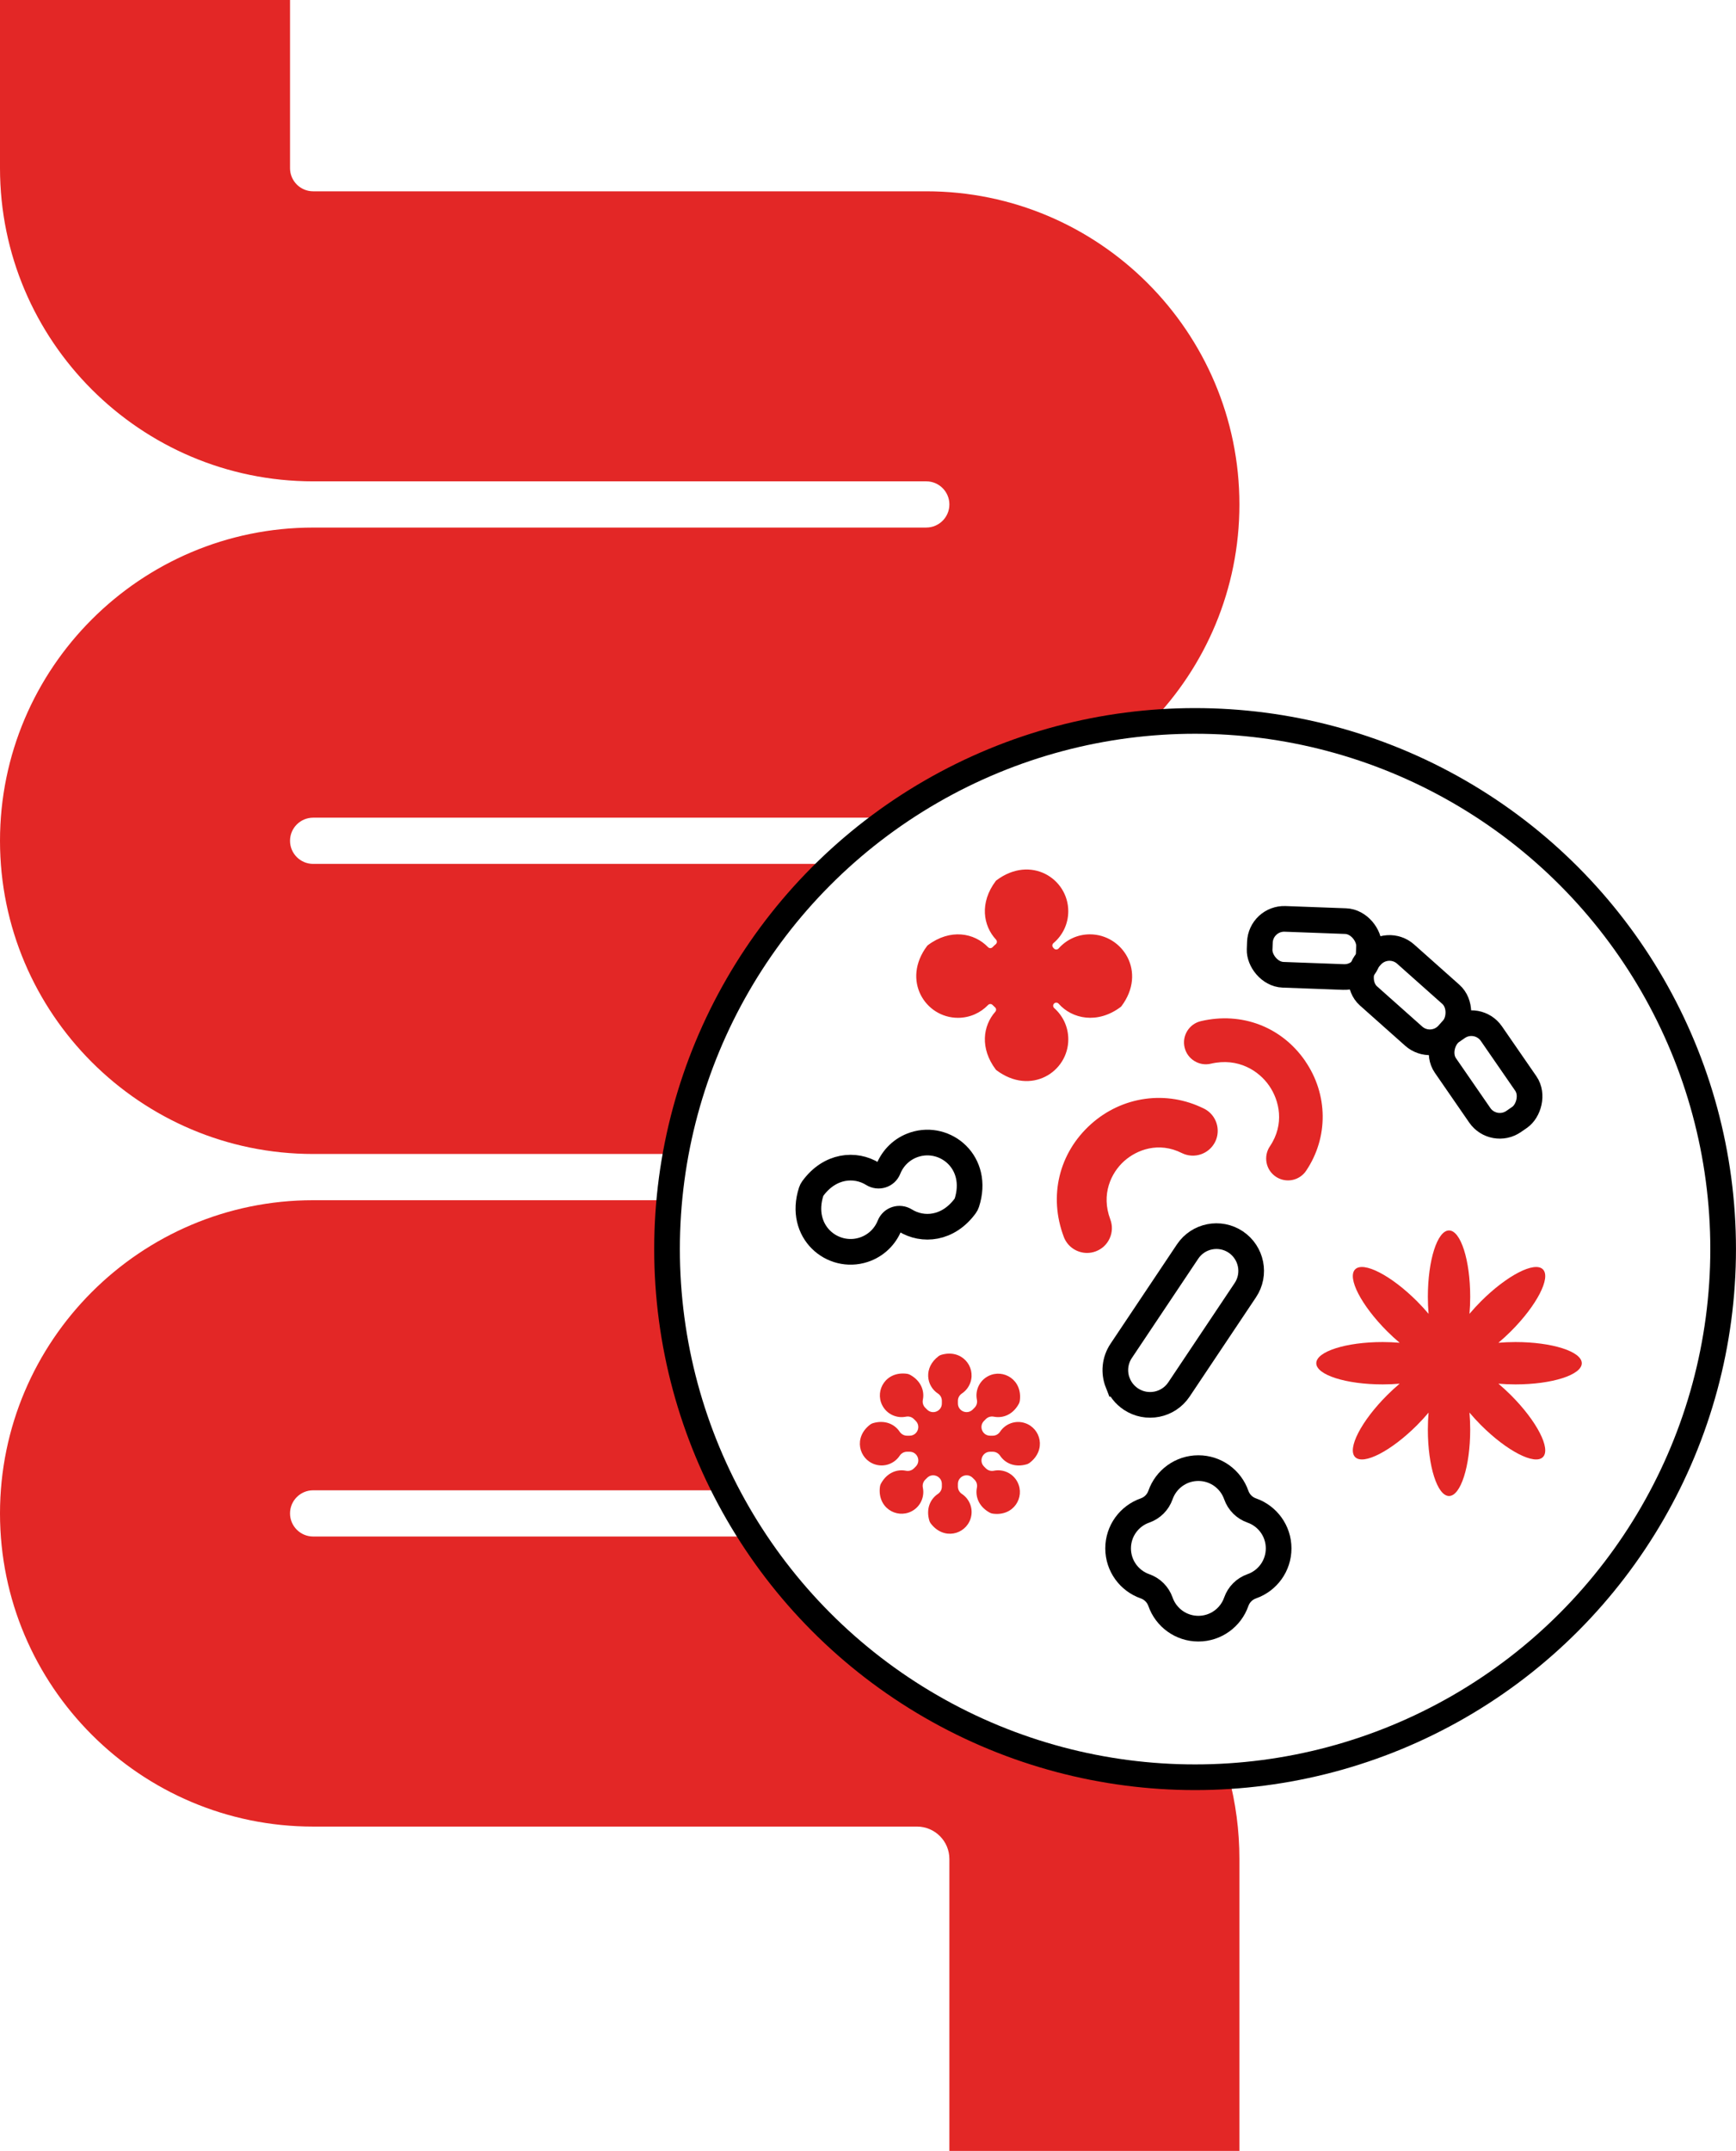
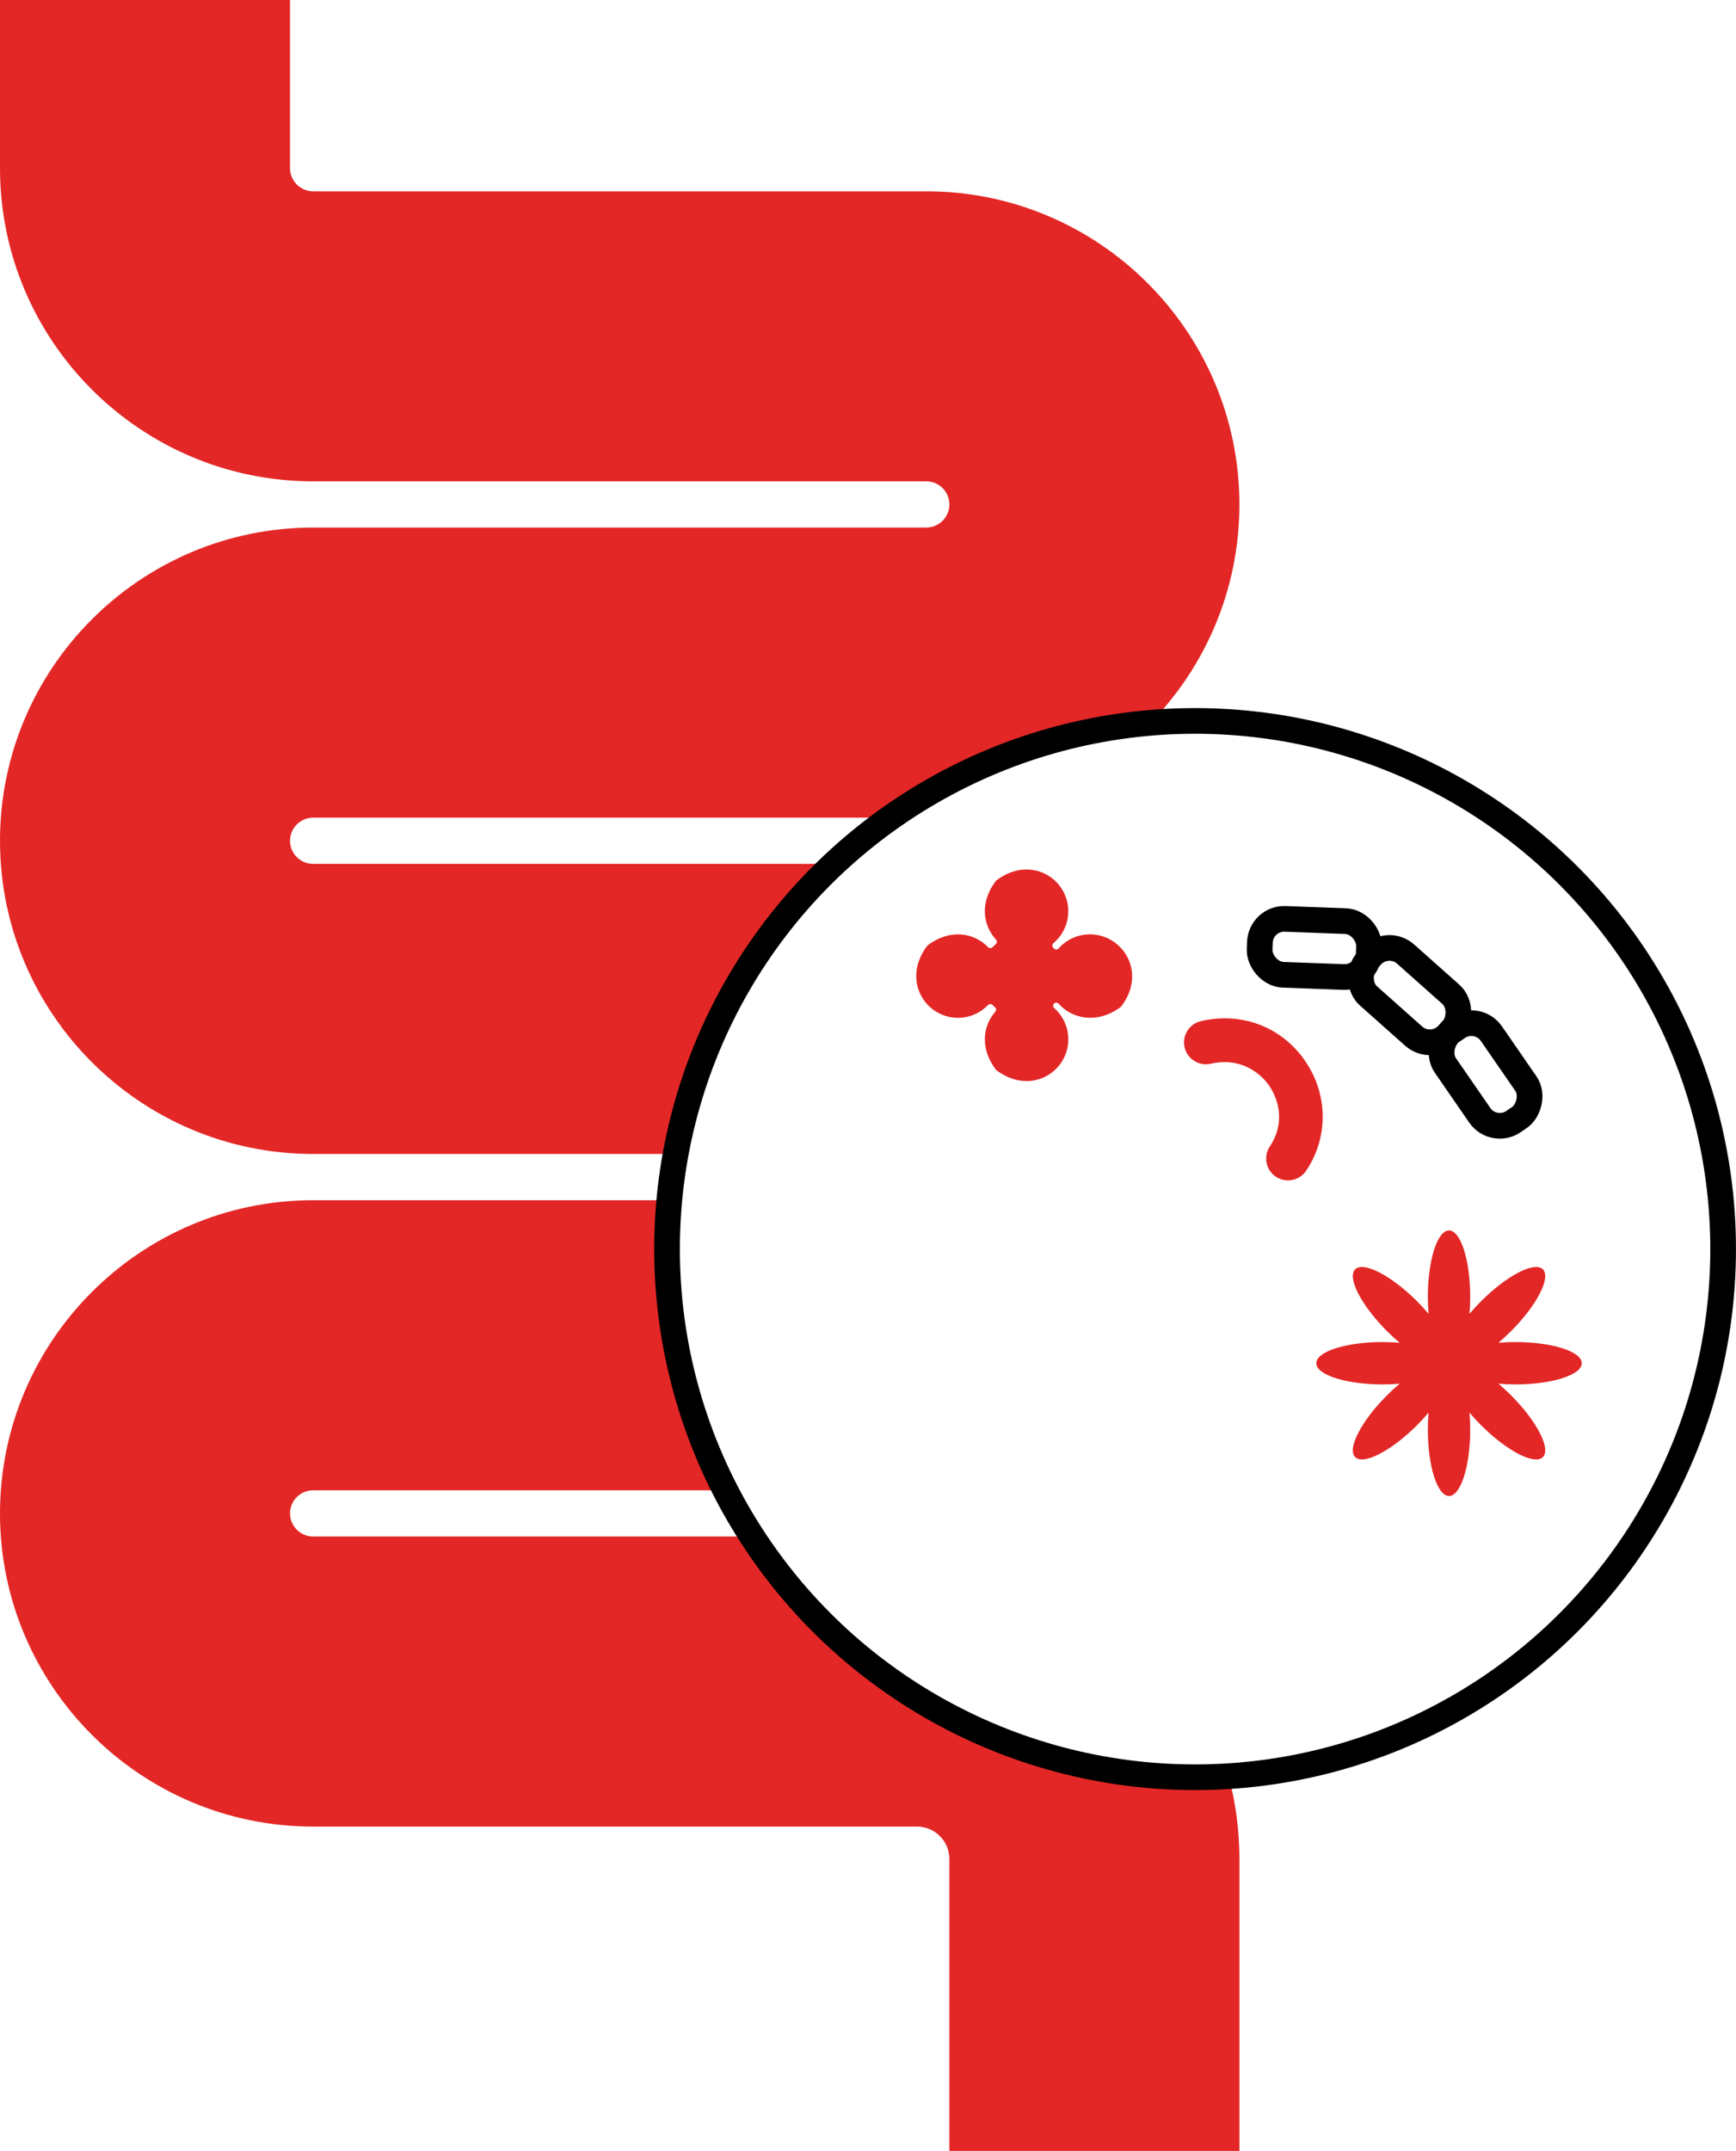
<svg xmlns="http://www.w3.org/2000/svg" id="Layer_2" data-name="Layer 2" viewBox="0 0 676.38 837.87">
  <defs>
    <style>
      .cls-1 {
        stroke-miterlimit: 10;
      }

      .cls-1, .cls-2 {
        fill: none;
        stroke: #000;
        stroke-width: 10px;
      }

      .cls-3 {
        fill: #e32726;
      }

      .cls-2 {
        stroke-linejoin: round;
      }
    </style>
  </defs>
  <g id="Layer_1-2" data-name="Layer 1">
    <g>
      <g>
        <path class="cls-3" d="M360.9,205.51H122C54.73,205.51,0,260.24,0,327.52s54.73,122,122,122h141.22c8.04-44.21,30.21-83.49,61.66-113H122c-4.96,0-9-4.04-9-9s4.04-9,9-9h224.92c29.11-20.6,63.8-33.81,101.36-36.95,21.41-21.99,34.62-52.01,34.62-85.05,0-67.27-54.73-122-122-122H122c-4.96,0-9-4.04-9-9V0H0v65.5c0,67.27,54.73,122,122,122h238.9c4.96,0,9,4.04,9,9s-4.04,9-9,9Z" />
        <path class="cls-3" d="M465.63,692.31c-72.33,0-135.94-37.33-172.62-93.78H122c-4.96,0-9-4.04-9-9s4.04-9,9-9h160.55c-14.48-28.17-22.66-60.11-22.66-93.96,0-6.42.31-12.77.89-19.04H122c-67.27,0-122,54.73-122,122s54.73,122,122,122h235.28c6.96,0,12.62,5.66,12.62,12.62v113.71h113v-113.71c0-11.15-1.47-21.96-4.21-32.26-4.32.27-8.67.42-13.06.42Z" />
      </g>
      <circle class="cls-2" cx="465.63" cy="486.57" r="205.74" />
      <g>
        <path class="cls-3" d="M387.96,343.19c-6.34,8.44-4.96,17.39.12,22.84.47.51.43,1.31-.1,1.76-.44.37-.86.76-1.26,1.18-.48.5-1.27.49-1.75,0-5.37-5.6-14.7-7.36-23.49-.76-.1.07-.18.16-.25.25-10.04,13.37-.72,28.02,12.02,28.02,4.61,0,8.77-1.92,11.73-5,.48-.5,1.27-.5,1.75,0,.31.32.63.63.97.93.5.44.53,1.21.09,1.7-4.84,5.48-6.04,14.23.18,22.52.07.09.16.18.25.25,13.37,10.03,28.01.72,28.01-12.02,0-4.85-2.12-9.2-5.49-12.18-.5-.44-.54-1.21-.1-1.71h0c.48-.55,1.33-.54,1.82,0,5.28,5.98,15.17,8.05,24.21,1.26.09-.07.18-.16.25-.25,10.04-13.37.45-28.02-12.28-28.02-4.85,0-9.2,2.13-12.18,5.5-.49.55-1.34.55-1.83,0-.1-.11-.19-.22-.29-.32-.47-.51-.42-1.3.1-1.75,3.54-2.98,5.78-7.44,5.78-12.43,0-12.74-14.65-22.05-28.02-12.02-.09.07-.18.16-.25.25Z" />
-         <path class="cls-3" d="M365.66,528.31c-5.87,4.44-4.79,11.57-.18,14.56.95.62,1.49,1.69,1.49,2.82v1.01c0,3.01-3.63,4.51-5.76,2.39l-.73-.73c-.82-.82-1.14-1.99-.91-3.12.69-3.45-.74-7.38-5.01-9.71-.35-.19-.74-.32-1.14-.38-8.23-1.15-12.62,6.42-9.7,12.22,1.75,3.49,5.59,5.23,9.24,4.49,1.13-.23,2.29.1,3.1.91l.73.73c2.13,2.13.62,5.76-2.39,5.76h-1.03c-1.15,0-2.21-.6-2.85-1.56-1.95-2.93-5.74-4.69-10.4-3.32-.39.11-.75.3-1.07.54-6.63,5.01-4.39,13.46,1.78,15.5,3.71,1.23,7.65-.25,9.71-3.36.63-.96,1.69-1.55,2.84-1.55h1.03c3.01,0,4.51,3.63,2.39,5.76l-.73.73c-.82.82-1.99,1.14-3.12.91-3.45-.69-7.38.74-9.71,5.01-.19.35-.32.74-.38,1.14-1.15,8.23,6.42,12.62,12.22,9.7,3.49-1.75,5.23-5.59,4.49-9.24-.23-1.13.1-2.29.91-3.1l.73-.73c2.13-2.13,5.76-.62,5.76,2.39v1.03c0,1.15-.6,2.21-1.56,2.85-2.93,1.95-4.69,5.74-3.32,10.4.11.39.3.75.54,1.07,5.01,6.63,13.46,4.39,15.5-1.78,1.23-3.71-.25-7.65-3.36-9.71-.96-.63-1.55-1.69-1.55-2.84v-1.03c0-3.01,3.63-4.51,5.76-2.39l.73.73c.82.82,1.14,1.99.91,3.12-.69,3.45.74,7.38,5.01,9.71.35.19.74.32,1.14.38,8.23,1.15,12.62-6.42,9.7-12.22-1.75-3.49-5.59-5.23-9.24-4.49-1.13.23-2.29-.1-3.1-.91l-.73-.73c-2.13-2.13-.62-5.76,2.39-5.76h1.03c1.15,0,2.21.6,2.85,1.56,1.95,2.93,5.74,4.69,10.4,3.32.39-.11.75-.3,1.07-.54,6.63-5.01,4.39-13.46-1.78-15.5-3.71-1.23-7.65.25-9.71,3.36-.63.96-1.69,1.55-2.84,1.55h-1.03c-3.01,0-4.51-3.63-2.39-5.76l.73-.73c.82-.82,1.99-1.14,3.12-.91,3.45.69,7.38-.74,9.71-5.01.19-.35.32-.74.38-1.14,1.15-8.23-6.42-12.62-12.22-9.7-3.49,1.75-5.23,5.59-4.49,9.24.23,1.13-.1,2.29-.91,3.1l-.73.73c-2.13,2.13-5.76.62-5.76-2.39v-1.03c0-1.15.6-2.21,1.55-2.84,1.52-1.01,2.73-2.52,3.35-4.39,2.04-6.17-3.41-13.01-11.38-10.67-.39.11-.76.3-1.08.54Z" />
-         <path class="cls-1" d="M452.15,582.36c-.99,2.83-3.21,5.05-6.04,6.04-6.1,2.13-10.47,7.94-10.47,14.76s4.37,12.63,10.47,14.76c2.83.99,5.05,3.21,6.04,6.04,2.13,6.1,7.94,10.47,14.76,10.47s12.63-4.37,14.76-10.47c.99-2.83,3.21-5.05,6.04-6.04,6.1-2.13,10.47-7.94,10.47-14.76s-4.37-12.63-10.47-14.76c-2.83-.99-5.05-3.21-6.04-6.04-2.13-6.1-7.94-10.47-14.76-10.47s-12.63,4.37-14.76,10.47Z" />
-         <path class="cls-1" d="M340.08,457.33c-6.87-4.28-16.8-3.44-23.46,5.72-.24.33-.42.69-.55,1.08-5.07,15.74,8.32,26.65,20.43,22.7,4.81-1.57,8.39-5.15,10.13-9.51.96-2.4,3.84-3.31,6.04-1.94,6.87,4.28,16.8,3.44,23.46-5.72.24-.33.42-.69.55-1.08,5.08-15.74-8.32-26.65-20.43-22.7-4.81,1.57-8.39,5.15-10.13,9.51-.96,2.4-3.84,3.31-6.04,1.94Z" />
+         <path class="cls-1" d="M340.08,457.33Z" />
        <path class="cls-3" d="M616.29,531.03c0-4.56-11.58-8.25-25.86-8.25-2.29,0-4.5.1-6.62.28,1.62-1.37,3.26-2.86,4.88-4.48,10.1-10.1,15.67-20.9,12.45-24.12-3.22-3.22-14.02,2.35-24.12,12.45-1.62,1.62-3.11,3.26-4.48,4.88.18-2.12.28-4.33.28-6.62,0-14.28-3.7-25.86-8.25-25.86s-8.25,11.58-8.25,25.86c0,2.29.1,4.5.28,6.62-1.37-1.62-2.86-3.26-4.48-4.88-10.1-10.1-20.9-15.67-24.12-12.45-3.22,3.22,2.35,14.02,12.45,24.12,1.62,1.62,3.26,3.11,4.88,4.48-2.12-.18-4.33-.28-6.62-.28-14.28,0-25.86,3.7-25.86,8.25s11.58,8.25,25.86,8.25c2.29,0,4.5-.1,6.62-.28-1.62,1.37-3.26,2.86-4.88,4.48-10.1,10.1-15.67,20.9-12.45,24.12,3.22,3.22,14.02-2.35,24.12-12.45,1.62-1.62,3.11-3.26,4.48-4.88-.18,2.12-.28,4.33-.28,6.62,0,14.28,3.7,25.86,8.25,25.86s8.25-11.58,8.25-25.86c0-2.29-.1-4.5-.28-6.62,1.37,1.62,2.86,3.26,4.48,4.88,10.1,10.1,20.9,15.67,24.12,12.45,3.22-3.22-2.35-14.02-12.45-24.12-1.62-1.62-3.26-3.11-4.88-4.48,2.12.18,4.33.28,6.62.28,14.28,0,25.86-3.7,25.86-8.25Z" />
        <g>
          <rect class="cls-1" x="557.59" y="407.65" width="42.55" height="21.79" rx="9.48" ry="9.48" transform="translate(563.25 1132.71) rotate(-124.62)" />
          <rect class="cls-1" x="527.94" y="376.75" width="42.55" height="21.79" rx="9.48" ry="9.48" transform="translate(701.88 1042.32) rotate(-138.34)" />
          <rect class="cls-1" x="490.8" y="358.39" width="42.55" height="21.79" rx="9.48" ry="9.48" transform="translate(1010.15 757.24) rotate(-177.88)" />
        </g>
        <path class="cls-3" d="M508.5,413.25c-9.19-13.28-24.74-19.2-40.62-15.47-2.21.52-4.09,1.87-5.29,3.8-1.2,1.94-1.57,4.22-1.05,6.44.52,2.21,1.87,4.09,3.81,5.28,1.93,1.2,4.22,1.58,6.43,1.05,10.65-2.48,18.71,2.79,22.71,8.58,3.97,5.73,6.12,14.94.28,23.61-1.26,1.88-1.72,4.15-1.29,6.39.43,2.23,1.71,4.16,3.6,5.43,1.43.96,3.09,1.45,4.75,1.45,1.76,0,3.52-.54,5-1.62.81-.58,1.5-1.3,2.06-2.13,8.75-12.99,8.59-29.79-.4-42.79Z" />
-         <path class="cls-3" d="M469.1,431.86c-14.58-7.3-31.87-4.89-44.08,6.08-12.47,11.22-16.52,28.02-10.55,43.86,1.45,3.88,5.15,6.27,9.08,6.27,1.12,0,2.28-.2,3.39-.62,2.42-.91,4.34-2.7,5.41-5.06,1.07-2.35,1.15-4.98.24-7.4-3.7-9.82.36-18.16,5.38-22.68,4.98-4.47,13.5-7.66,22.47-3.16,4.77,2.38,10.59.45,12.99-4.32,1.81-3.62,1.16-8.03-1.62-10.97-.76-.81-1.67-1.49-2.71-2.02Z" />
-         <path class="cls-1" d="M435.5,538.68c-1.57-3.99-1.22-8.65,1.35-12.48l25.85-38.66c4.15-6.22,12.56-7.88,18.77-3.73,6.2,4.17,7.89,12.56,3.73,18.77l-25.85,38.66c-4.15,6.22-12.56,7.88-18.77,3.73-2.38-1.6-4.09-3.81-5.07-6.29Z" />
      </g>
    </g>
  </g>
</svg>